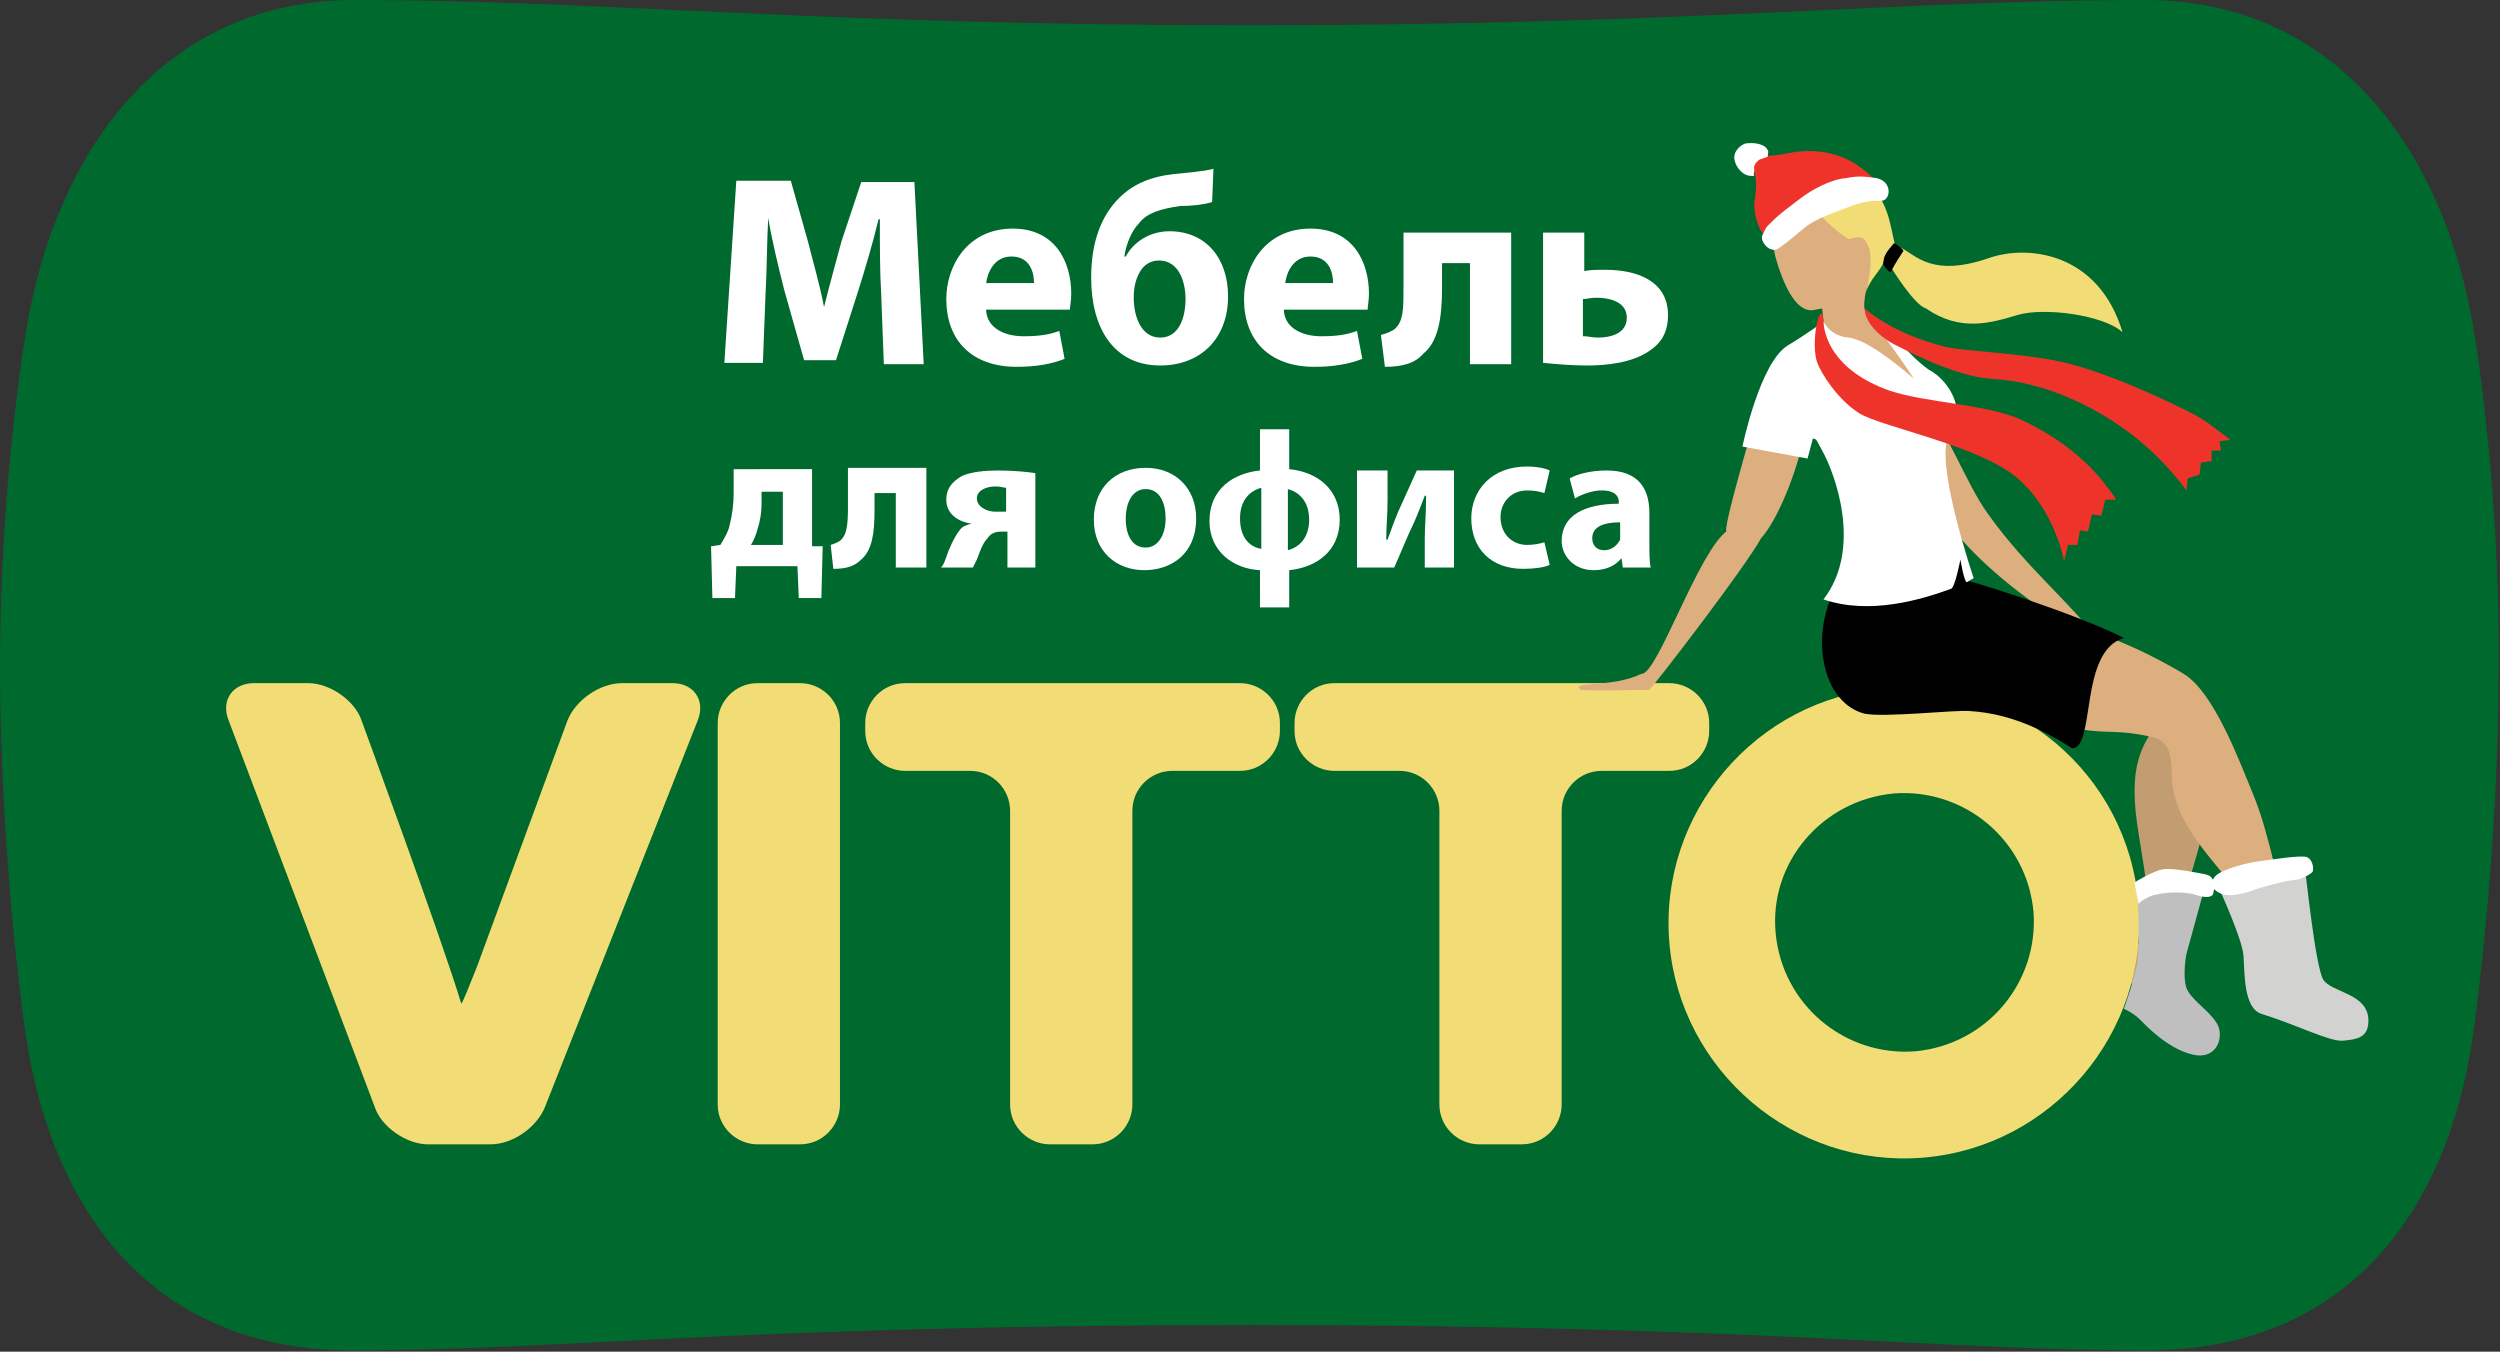
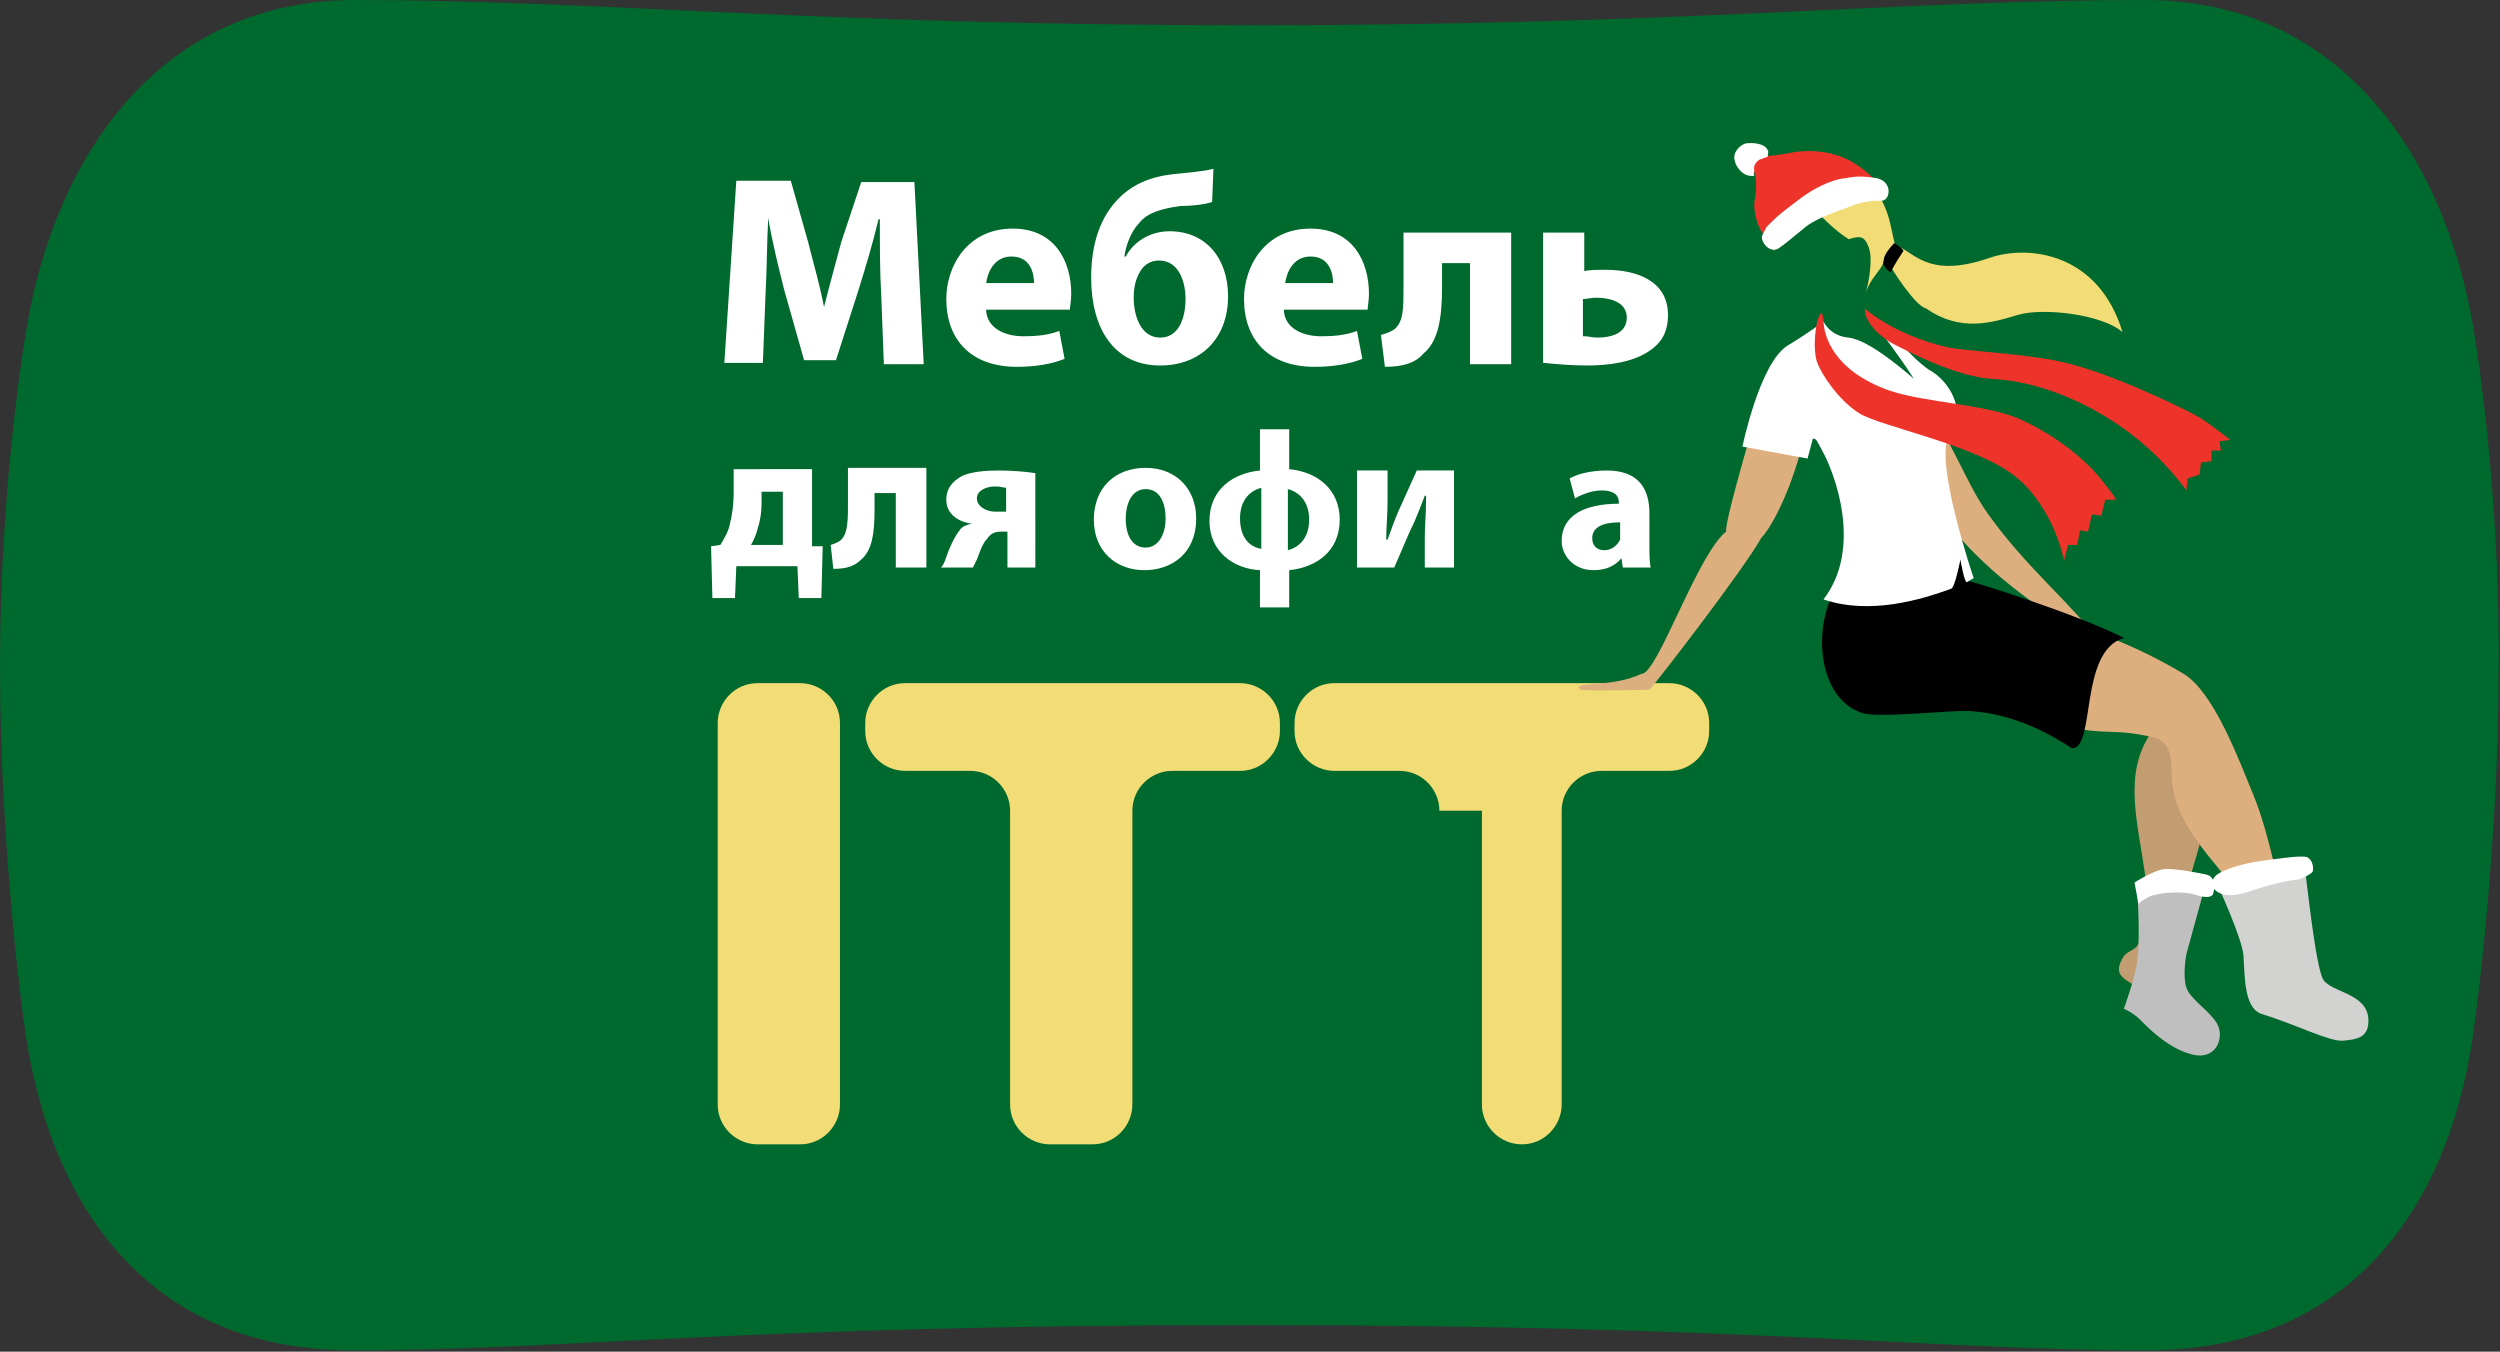
<svg xmlns="http://www.w3.org/2000/svg" version="1.1" x="0px" y="0px" viewBox="0 0 188.1 101.7" style="enable-background:new 0 0 188.1 101.7;" xml:space="preserve">
  <rect x="0" y="0" width="188.1" height="101.7" fill="#333333" stroke="none" />
  <style type="text/css">
	.st0{fill:#00692D;}
	.st1{fill:#C29D71;}
	.st2{fill:#F2DC75;}
	.st3{fill:#DDAF7F;}
	.st4{fill:#FFFFFF;}
	.st5{fill:#EE332A;}
	.st6{fill:#D2D2D1;}
	.st7{fill:#BFBFBF;}
</style>
  <g id="Layer_1">
    <g>
      <path class="st0" d="M186.1,24.7C183.9,11.5,175.9,0,161.4,0C143,0,126.9,1.9,94.1,1.9C61.2,1.9,45.1,0,26.7,0    C12.2,0,4.2,11.5,2,24.7c0,0-2,11.3-2,25.4c0,14,1.8,26.8,1.8,26.8c1.7,13.2,8.9,24.7,24.7,24.7c15.8,0,29.3-1.9,67.5-1.9    c38.1,0,51.7,1.9,67.5,1.9c15.9,0,23.1-11.5,24.7-24.7c0,0,1.8-12.8,1.8-26.8C188.1,36.1,186.1,24.7,186.1,24.7z" />
      <path class="st1" d="M166.2,60c0.2-1.4,0.5-3.5,0.6-5.5c-0.1,0-0.1-0.1-0.2-0.1c-1.8-1.1-3.8-1.9-5.8-2.6c0.2,0.2,0.5,0.4,0.7,0.6    c0.8,0.8,1.1,1.4,0,3.3c-1.8,3.2-0.4,7.1,0,11c0.1,0.9-0.2,3.4-0.6,4.3c-0.3,0.6-0.9,0.5-1.2,1.1c-0.6,1.1-0.2,1.4,1,2.1    c0.4,0.2,2.2,1.4,2.6,2.9c0.1,0.5,1.3,0,1.4,0.3c0.1,0.8-0.3,0.3,0,0c0.4-0.6-1.8-3.6-1.4-6.2C164.3,67,165.8,63.6,166.2,60z" />
-       <path class="st2" d="M32.2,86.1c-1.6,0-3.5-1.3-4-2.8L17.2,54.2c-0.6-1.5,0.3-2.8,1.9-2.8h4.1c1.6,0,3.5,1.3,4,2.8    c0,0,6.2,16.9,7.5,21.3l0,0c0.1,0,0.6-1.3,1.2-2.8l6.8-18.5c0.6-1.5,2.4-2.8,4.1-2.8h3.8c1.6,0,2.5,1.3,1.9,2.8L41,83.3    c-0.6,1.5-2.4,2.8-4.1,2.8H32.2z" />
      <path class="st2" d="M60.2,51.4c1.6,0,3,1.3,3,3v28.7c0,1.6-1.3,3-3,3h-3.2c-1.6,0-3-1.3-3-3V54.4c0-1.6,1.3-3,3-3H60.2z" />
      <path class="st2" d="M76,61c0-1.6-1.3-3-3-3h-4.9c-1.6,0-3-1.3-3-3v-0.6c0-1.6,1.3-3,3-3h25.2c1.6,0,3,1.3,3,3V55c0,1.6-1.3,3-3,3    h-5.1c-1.6,0-3,1.3-3,3v22.1c0,1.6-1.3,3-3,3H79c-1.6,0-3-1.3-3-3V61z" />
-       <path class="st2" d="M108.3,61c0-1.6-1.3-3-3-3h-4.9c-1.6,0-3-1.3-3-3v-0.6c0-1.6,1.3-3,3-3h25.2c1.6,0,3,1.3,3,3V55    c0,1.6-1.3,3-3,3h-5.1c-1.6,0-3,1.3-3,3v22.1c0,1.6-1.3,3-3,3h-3.2c-1.6,0-3-1.3-3-3V61z" />
-       <path class="st2" d="M142.5,59.7c5.3-0.4,10,3.5,10.5,8.9c0.4,5.3-3.5,10-8.9,10.5c-5.3,0.4-10-3.5-10.5-8.9    C133.1,64.9,137.1,60.2,142.5,59.7 M141.8,51.8c-9.7,0.8-17,9.4-16.2,19.1c0.8,9.7,9.4,17,19.1,16.2c9.7-0.8,17-9.4,16.2-19.1    C160.1,58.2,151.5,51,141.8,51.8L141.8,51.8z" />
+       <path class="st2" d="M108.3,61c0-1.6-1.3-3-3-3h-4.9c-1.6,0-3-1.3-3-3v-0.6c0-1.6,1.3-3,3-3h25.2c1.6,0,3,1.3,3,3V55    c0,1.6-1.3,3-3,3h-5.1c-1.6,0-3,1.3-3,3v22.1c0,1.6-1.3,3-3,3c-1.6,0-3-1.3-3-3V61z" />
      <path class="st3" d="M144.5,30.1c2.2,2.5,3.3,6.1,5.1,8.6c3,4.2,6.5,6.9,8.6,9.9c-5.8-3.1-16-10.3-14.1-18    c0.4-0.1,1.3-0.7,1.6-0.5" />
-       <path class="st3" d="M136.3,26.2l0.9-2l-0.1-1c0,0,0.6-0.1-0.5,0.1c-0.7,0.2-1.9-0.1-3-3.9c-0.2-0.8-0.4-2.4-0.2-3.1    c1-2.9,3.3-3.4,6-2.8c2,0.6,2.1,2,2.6,3.9c0.6,2.1-1.5,2.8-1.7,5.1c-0.2,1.3,0.5,1.6,1.1,2c0.5,0.3,2.4,2.5,2.4,2.5l1.8,3.7    L136.3,26.2z" />
      <path class="st3" d="M124.1,51.9c0.5-0.5,7.2-9.2,8.4-11.4c1.3-1.4,3-5.6,3.5-9c0.4-3.4-3.4-1.7-3.1-2.8    c0.3-1.1-3.8,12.5-2.9,11.2c-2.2,1.5-5.3,10.9-6.5,10.8c-2.3,1.1-5.3,0.5-4.6,1.2C119.8,52,123.6,51.9,124.1,51.9z" />
      <path class="st3" d="M150.6,48.8c0.7-1.5,1.6-2.8,3.5-2.3c3.9,1,7,2.3,10.2,4.2c2.3,1.4,4.2,6.6,5.2,9c1.4,3.4,1.8,7,3.2,11    c0.9,2.5,4,4.8,4,5.6c-0.1,0.5-1,0.8-1.5,0.1c-0.2-0.2,0.4,0.4,0,0c-1.1-1-2.9-1.8-3.3-1.8c-1.4,0-1.9,0-1.9-1.3    c0-0.6,0.6-0.8,0.5-1.5c-0.1-0.9-1.1-3.3-1.6-4c-2.4-3.2-5.5-5.9-5.5-9.6c0-2.1-0.6-2.6-1.7-2.8c-2.4-0.5-2.9-0.2-5-0.5    c-2.1-0.3-3.3,0-5-1.2c-0.7-0.5-1.8-0.1-2.1-0.9C149.2,51.6,150.1,49.8,150.6,48.8z" />
      <path d="M159.8,48c-3.4,1-2.1,8.3-3.9,8.3c-1.4-0.9-4.2-2.6-7.7-2.8c-1.1-0.1-6.4,0.5-7.9,0.2c-3.1-0.8-4-5.4-2.5-8.8    c1.9-4.2,1.1-5.8,1.1-5.8l7.4-1l1.7,5.6C148,43.6,156.3,46.2,159.8,48z" />
      <path class="st4" d="M137.2,45.1c3-3.9,0.8-9.6-0.1-11.2c-0.4-0.7-0.4-0.9-0.7-0.9l-0.4,1.5l-4.9-0.9c0,0,1.3-6.3,3.4-7.6    c1.5-0.9,2.7-1.8,2.7-1.8s0.5,1.1,1.9,1.2c0.7,0.1,2,0.6,4.9,3.1c-1.4-2.2-2.8-3.8-2.6-3.9c0.5-0.3,2,2,3.7,3.2    c1.7,0.9,2.9,3.3,1.6,4.9c-1.3,1.7,1.8,10.8,1.8,10.8s-0.2,0.1-0.5,0.3c-0.2,0.1-0.5-1.7-0.5-1.7s-0.4,2.1-0.7,2.2    C144.6,45.1,140.7,46.3,137.2,45.1z" />
      <path class="st2" d="M140.5,13.6c1.7,1.8,1.7,3.4,2.1,4.9c1.3,0.2,2.2,2.6,7.1,0.9c2.9-1,8.2-0.4,10,5.6c-1.4-1.3-5.9-1.9-7.9-1.3    c-2,0.6-4.3,1.3-6.9-0.5c-0.8-0.2-2.5-2.8-3.1-3.9c0,1-1.2,1.5-1.5,3.1c0.4-1.5,0.6-3,0.3-3.8c-0.3-0.8-0.6-0.9-1.5-0.6    c-1.9-1.2-3.6-3.5-3.6-3.5s-2.2,0.5-2,4.4c-0.7-1.4-0.4-3.8,0.1-4.4C136.2,10.6,139.9,13,140.5,13.6z" />
      <g>
        <path class="st4" d="M66.3,22.1c-0.1-1.6-0.1-3.6-0.1-5.6h-0.1c-0.4,1.7-1,3.7-1.5,5.3l-1.7,5.3h-2.4l-1.5-5.3     c-0.4-1.6-0.9-3.6-1.2-5.4h0c-0.1,1.8-0.1,4-0.2,5.7l-0.2,5.2h-2.9l0.9-13.7h4.1l1.3,4.6c0.4,1.6,0.9,3.3,1.2,4.9H62     c0.4-1.6,0.9-3.4,1.3-4.9l1.5-4.5h4l0.7,13.7h-3L66.3,22.1z" />
        <path class="st4" d="M74.2,23.4c0.1,1.3,1.4,1.9,2.8,1.9c1.1,0,1.9-0.1,2.7-0.4l0.4,2.1c-1,0.4-2.2,0.6-3.6,0.6     c-3.4,0-5.3-2-5.3-5.1c0-2.5,1.6-5.3,5-5.3c3.2,0,4.4,2.5,4.4,4.9c0,0.5-0.1,1-0.1,1.2H74.2z M77.8,21.3c0-0.8-0.3-2-1.7-2     c-1.3,0-1.8,1.2-1.9,2H77.8z" />
        <path class="st4" d="M91.2,15.2c-0.6,0.2-1.6,0.3-2.4,0.3c-1.4,0.2-2.5,0.5-3.1,1.3c-0.6,0.6-1,1.7-1.1,2.5h0.1     c0.6-1.1,1.8-1.9,3.3-1.9c2.7,0,4.4,2,4.4,4.9c0,3.2-2.1,5.2-5.1,5.2c-3.5,0-5.2-2.8-5.2-6.6c0-2.6,0.7-4.6,2.1-6     c1-1,2.3-1.6,4.1-1.8c0.9-0.1,2.3-0.2,3-0.4L91.2,15.2z M89.2,22.5c0-1.3-0.5-2.9-2-2.9c-0.6,0-1.1,0.3-1.4,0.8     c-0.3,0.5-0.5,1.1-0.5,2c0,1.3,0.5,3,2,3C88.7,25.4,89.2,23.9,89.2,22.5L89.2,22.5z" />
        <path class="st4" d="M96.6,23.4c0.1,1.3,1.4,1.9,2.8,1.9c1.1,0,1.9-0.1,2.7-0.4l0.4,2.1c-1,0.4-2.2,0.6-3.6,0.6     c-3.4,0-5.3-2-5.3-5.1c0-2.5,1.6-5.3,5-5.3c3.2,0,4.4,2.5,4.4,4.9c0,0.5-0.1,1-0.1,1.2H96.6z M100.3,21.3c0-0.8-0.3-2-1.7-2     c-1.3,0-1.8,1.2-1.9,2H100.3z" />
        <path class="st4" d="M113.7,17.5v9.9h-3.1v-7.6h-2.1v1.8c0,2.4-0.3,4.1-1.4,5c-0.6,0.7-1.5,1-2.9,1l-0.3-2.4     c0.4-0.1,0.9-0.3,1.1-0.5c0.6-0.6,0.6-1.5,0.6-3.2v-4H113.7z" />
        <path class="st4" d="M119.2,17.5v2.9c0.4-0.1,1-0.1,1.6-0.1c2.3,0,4.7,0.8,4.7,3.4c0,1.3-0.5,2.1-1.4,2.7     c-1.3,0.9-3.2,1.1-4.7,1.1c-1.1,0-2.3-0.1-3.3-0.2v-9.8H119.2z M119.2,25.3c0.3,0,0.6,0.1,1,0.1c1,0,2.2-0.3,2.2-1.5     c0-1.2-1.3-1.5-2.3-1.5c-0.4,0-0.7,0.1-1,0.1V25.3z" />
        <path class="st4" d="M61.1,35.4v5.7l0.8,0l-0.1,3.9h-1.7l-0.1-2.4h-4.6l-0.1,2.4h-1.7l-0.1-3.9l0.7-0.1c0.3-0.5,0.6-1,0.7-1.5     c0.2-0.8,0.3-1.6,0.3-2.4v-1.8H61.1z M57.3,37.9c0,0.6-0.1,1.3-0.3,1.9c-0.1,0.4-0.3,0.9-0.5,1.2h2.4v-4h-1.6V37.9z" />
        <path class="st4" d="M69.7,35.4v7.3h-2.3v-5.6h-1.6v1.3c0,1.8-0.2,3-1,3.7c-0.5,0.5-1.1,0.7-2.1,0.7l-0.2-1.8     c0.3-0.1,0.6-0.2,0.8-0.4c0.4-0.4,0.5-1.1,0.5-2.4v-3H69.7z" />
        <path class="st4" d="M78,42.7h-2.2V40h-0.5c-0.5,0-0.8,0.2-1,0.5c-0.4,0.4-0.6,1.1-0.8,1.6c-0.1,0.2-0.2,0.4-0.3,0.6h-2.4     c0.2-0.2,0.3-0.5,0.4-0.8c0.2-0.6,0.6-1.5,1-2c0.2-0.3,0.5-0.4,0.9-0.5v0c-0.8-0.1-1.9-0.6-1.9-1.8c0-0.9,0.5-1.4,1.2-1.8     c0.7-0.3,1.7-0.4,2.7-0.4c1.1,0,2.2,0.1,2.8,0.2V42.7z M75.7,36.7c-0.2,0-0.4-0.1-0.8-0.1c-0.7,0-1.4,0.3-1.4,0.9     c0,0.6,0.7,1,1.4,1c0.4,0,0.6,0,0.8,0V36.7z" />
        <path class="st4" d="M90,39c0,2.7-1.9,3.9-3.9,3.9c-2.1,0-3.8-1.4-3.8-3.8c0-2.4,1.6-3.9,3.9-3.9C88.5,35.2,90,36.8,90,39z      M84.7,39c0,1.3,0.5,2.2,1.5,2.2c0.9,0,1.5-0.9,1.5-2.2c0-1.1-0.4-2.2-1.5-2.2C85.1,36.8,84.7,38,84.7,39z" />
        <path class="st4" d="M97,32.2l0,3.1c2.1,0.2,3.8,1.5,3.8,3.8c0,2.4-1.8,3.6-3.8,3.8l0,2.8h-2.2l0-2.8c-2-0.1-3.8-1.4-3.8-3.7     c0-2.4,1.8-3.6,3.8-3.8l0-3.1H97z M94.9,36.7c-1.1,0.3-1.6,1.2-1.6,2.3c0,1.2,0.5,2.1,1.6,2.3V36.7z M96.9,41.4     c1.1-0.3,1.6-1.2,1.6-2.3c0-1.1-0.5-2-1.6-2.3V41.4z" />
        <path class="st4" d="M104.4,35.4v2.2c0,1.2-0.1,2-0.1,3l0.1,0c0.3-0.8,0.5-1.4,0.8-2.1l1.4-3.1h2.8v7.3h-2.2v-2.2     c0-1.1,0.1-1.6,0.1-3.2h-0.1c-0.3,0.8-0.5,1.3-0.8,2c-0.5,1-1,2.3-1.5,3.4h-2.8v-7.3H104.4z" />
-         <path class="st4" d="M116.6,42.5c-0.4,0.2-1.2,0.3-2,0.3c-2.4,0-3.9-1.5-3.9-3.8c0-2.1,1.5-3.9,4.2-3.9c0.6,0,1.3,0.1,1.7,0.3     l-0.4,1.7c-0.3-0.1-0.7-0.2-1.3-0.2c-1.2,0-2,0.9-2,2c0,1.3,0.9,2.1,2,2.1c0.5,0,1-0.1,1.3-0.2L116.6,42.5z" />
        <path class="st4" d="M124.1,40.9c0,0.7,0,1.4,0.1,1.8h-2.1L122,42h0c-0.5,0.6-1.2,0.9-2.1,0.9c-1.5,0-2.4-1.1-2.4-2.2     c0-1.9,1.7-2.8,4.3-2.8v-0.1c0-0.4-0.2-0.9-1.3-0.9c-0.7,0-1.5,0.3-2,0.6l-0.4-1.5c0.5-0.3,1.5-0.6,2.8-0.6     c2.4,0,3.2,1.4,3.2,3.2V40.9z M121.9,39.3c-1.2,0-2.1,0.3-2.1,1.2c0,0.6,0.4,0.9,0.9,0.9c0.6,0,1-0.4,1.2-0.8c0-0.1,0-0.3,0-0.4     V39.3z" />
      </g>
      <path d="M142.5,18.3c-0.5,0.6-0.8,0.9-0.8,1.6c0.2,0.3,0.5,0.7,0.6,0.5c0.3-0.6,0.7-1.2,0.9-1.5C143.3,18.8,142.6,18.3,142.5,18.3    " />
    </g>
  </g>
  <g id="Layer_2">
    <path class="st5" d="M132,12.3c0.4-1.1-0.3-0.2,2.7-0.8c1.5-0.3,3.2-0.1,4.5,0.6c1.3,0.7,2,1.6,2,1.6c-2.1,1.1-3.8,0.5-4.6,1.2   c-1.1,1-1.8,0.8-2.2,1.4c-0.5,0.7-0.5,1.1-1.1,1.5c-0.7,0.4-1.4-1.5-1.3-2.6C132.4,12.8,131.7,13,132,12.3z" />
    <path class="st4" d="M141.2,13.4c1.3,0.3,1,1.8,0.3,1.7c-0.4,0-1.2,0-2.2,0.4c-1,0.4-2.7,0.9-3.6,1.7c-1,0.8-1.3,1.1-1.9,1.5   c-0.7,0.4-1.4-0.6-1.2-1c0.4-0.8,0.2-0.5,0.8-1.1c0.6-0.6,1.2-1,2.1-1.7c0.8-0.6,2.2-1.4,3.4-1.5C139.9,13.2,140.4,13.3,141.2,13.4   z" />
    <path class="st4" d="M133,11.3c0.1,0.1,0,0.3,0,0.5c-0.1,0-0.5,0.2-0.6,0.2c-0.3,0.2-0.5,0.5-0.4,0.8c0,0-0.1,0.4,0,0.4   c-0.1,0.1-0.4,0-0.5,0c-0.4-0.1-0.9-0.6-1-1.2c-0.1-0.5,0.3-1,0.8-1.2C131.9,10.7,132.8,10.8,133,11.3z" />
    <path class="st5" d="M158.2,36.2c-1.1-1.4-3.2-3.3-6.3-4.7c-2.6-1.1-7-1.2-9.7-2.1c-4.3-1.5-5-4.2-5-5.3c0,0-0.1-1.3-0.5,0.2   c-0.1,0.5-0.3,1.9,0,2.9c0.3,0.9,1.6,2.9,3.2,3.9c1.6,1,8.9,2.4,11.8,4.8c2.9,2.4,3.6,6.3,3.6,6.3l0.3-1.2l0.7,0l0.2-1.1l0.6,0.1   l0.3-1.3l0.7,0.1l0.3-1.2l0.8,0C159.1,37.4,159.3,37.6,158.2,36.2z" />
    <path class="st5" d="M140.3,23.2c0,0,2,1.9,6.1,2.9c1.2,0.3,5.9,0.5,8.6,1.1c3.8,0.8,9.6,3.7,10.3,4.1c0.9,0.5,2.5,1.8,2.5,1.8   l-0.8,0.1l0.1,0.7l-0.7,0l0,0.8l-0.8,0.1l-0.1,0.9l-0.9,0.3l-0.1,0.9c0,0-1.5-2.2-4.1-4.2c-2.6-2-6.5-4-10.6-4.2   c-2.8-0.2-6.5-2.2-7.3-2.6S140.3,24.4,140.3,23.2z" />
    <path class="st6" d="M166.9,66.7c0,0,1.8,3.9,1.9,5.2c0.1,1.4,0,4,1.4,4.4c2.6,0.8,5.1,2.1,6.1,2c1-0.1,1.9-0.2,1.9-1.5   c0-2.1-2.8-2.1-3.4-3.1c-0.6-1-1.3-8-1.4-8.5C173.4,64.7,166.9,66.7,166.9,66.7z" />
    <path class="st7" d="M165.9,66.7l-1.4,5.1c0,0-0.3,1.6,0,2.5s1.7,1.7,2.3,2.7c0.6,1,0,2.9-2,2.3c-1.8-0.5-3.3-2.1-3.8-2.6   c-0.5-0.5-1.2-0.8-1.2-0.8s0.8-2.2,1-3.5c0.2-1.4,0.1-4.3,0-5.2S165.9,66.7,165.9,66.7z" />
    <path class="st4" d="M166.7,65.9c-0.3,0.3-0.4,0.8,0,1.1c0.6,0.5,1.5,0.4,2.5,0.1c1-0.4,3.1-0.9,3.5-0.9s1.1-0.4,1.3-0.6   c0.1-0.3,0-0.9-0.4-1.1c-0.4-0.2-2.8,0.2-3.6,0.3C169.1,64.9,167.2,65.4,166.7,65.9z" />
    <path class="st4" d="M160.6,66.4l0.3,1.6c0,0,0.6-0.6,1.4-0.7c0.7-0.2,2.2-0.2,2.8,0s1.2,0.3,1.4,0c0.1-0.3,0.3-1.3-0.5-1.5   c-0.5-0.1-2.4-0.5-3.2-0.4C162,65.5,160.6,66.4,160.6,66.4z" />
  </g>
</svg>